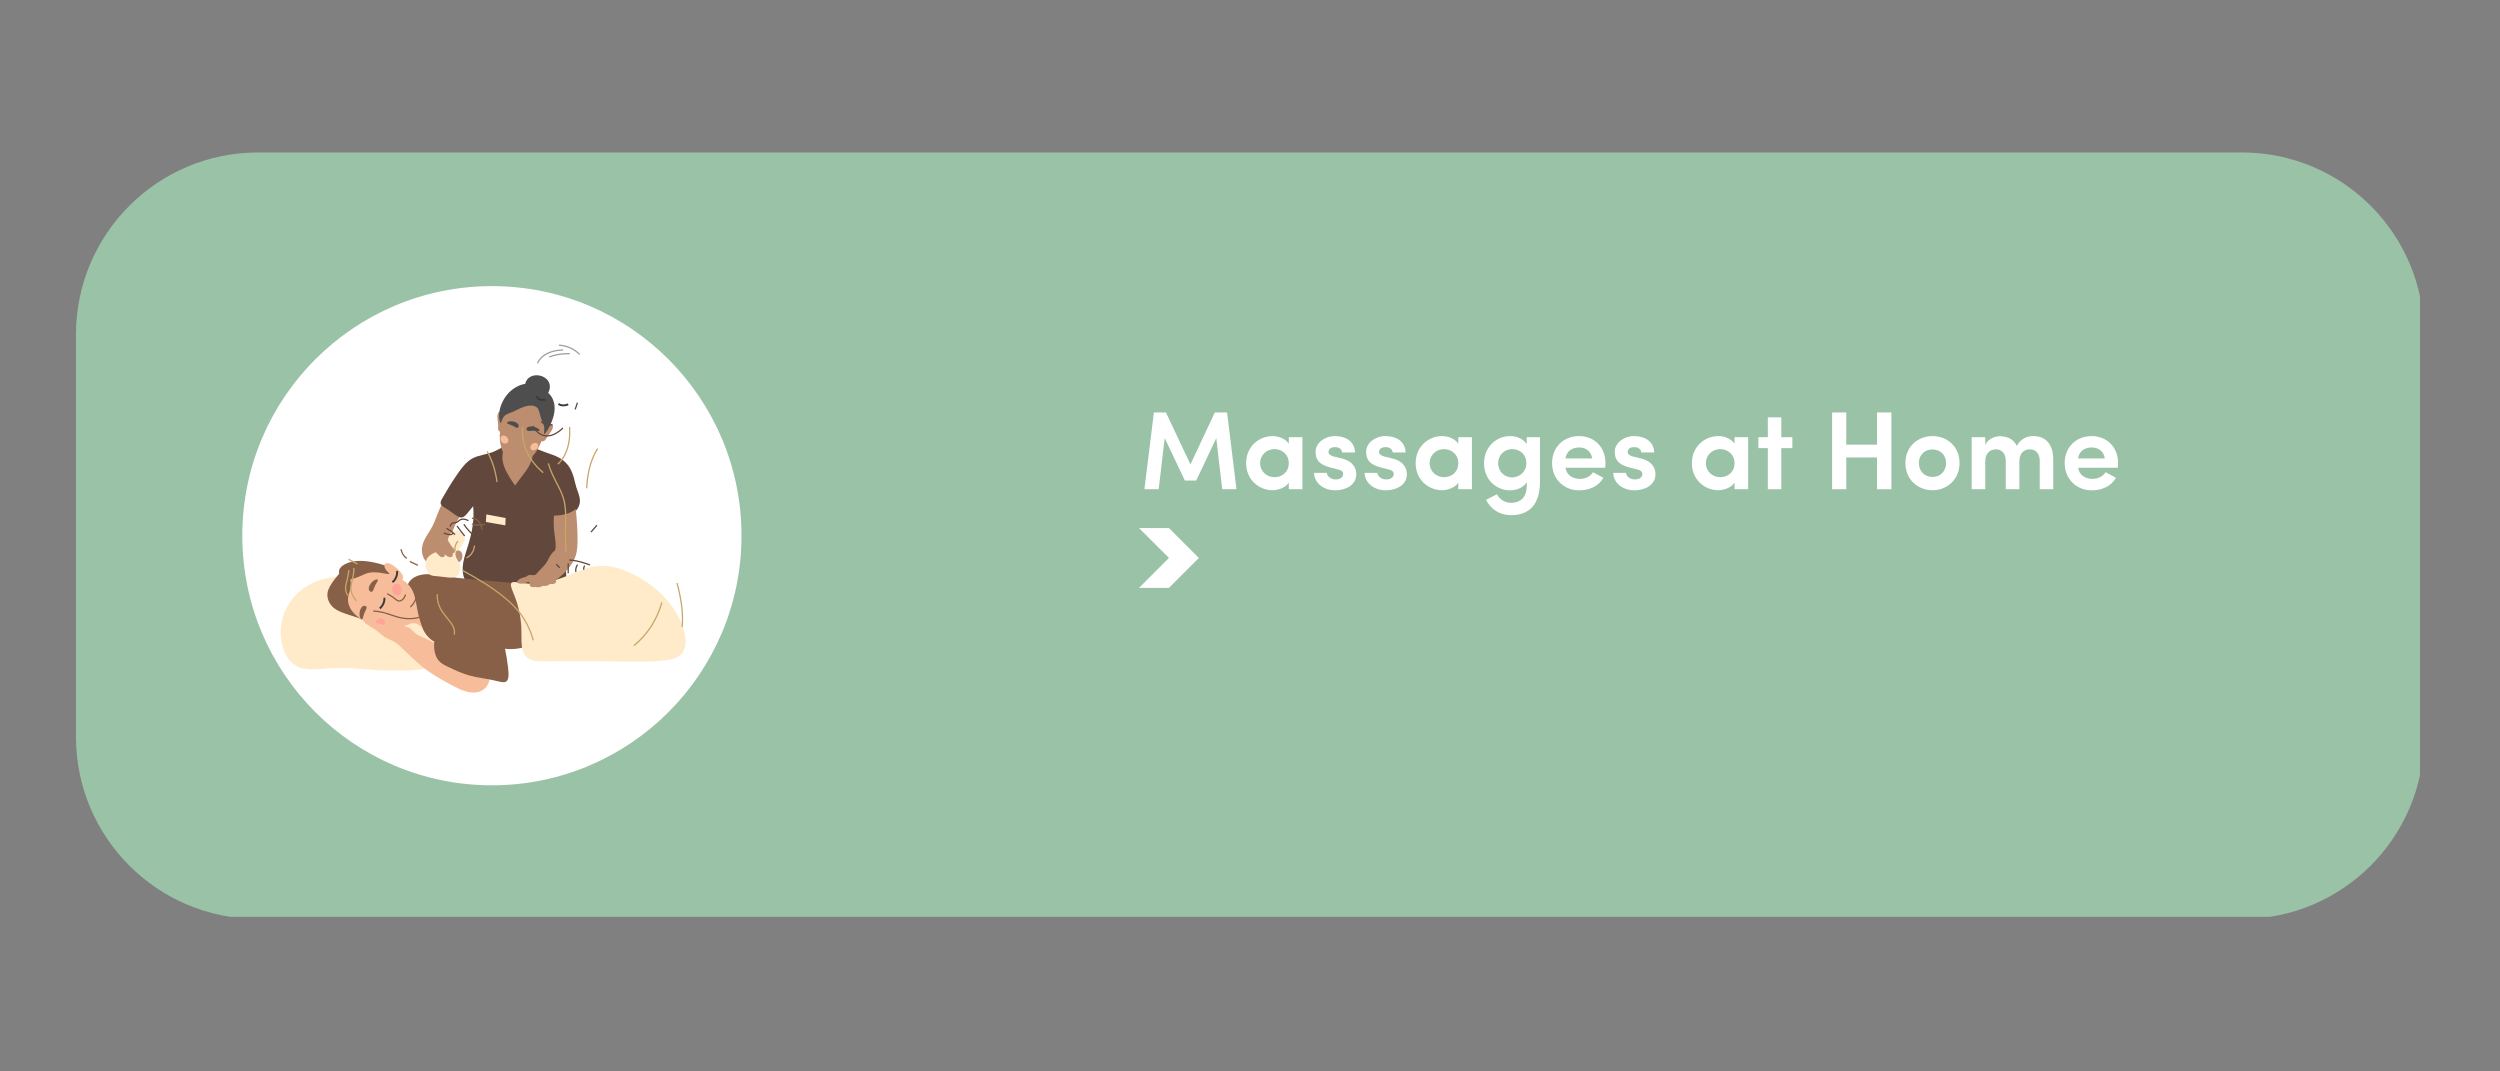
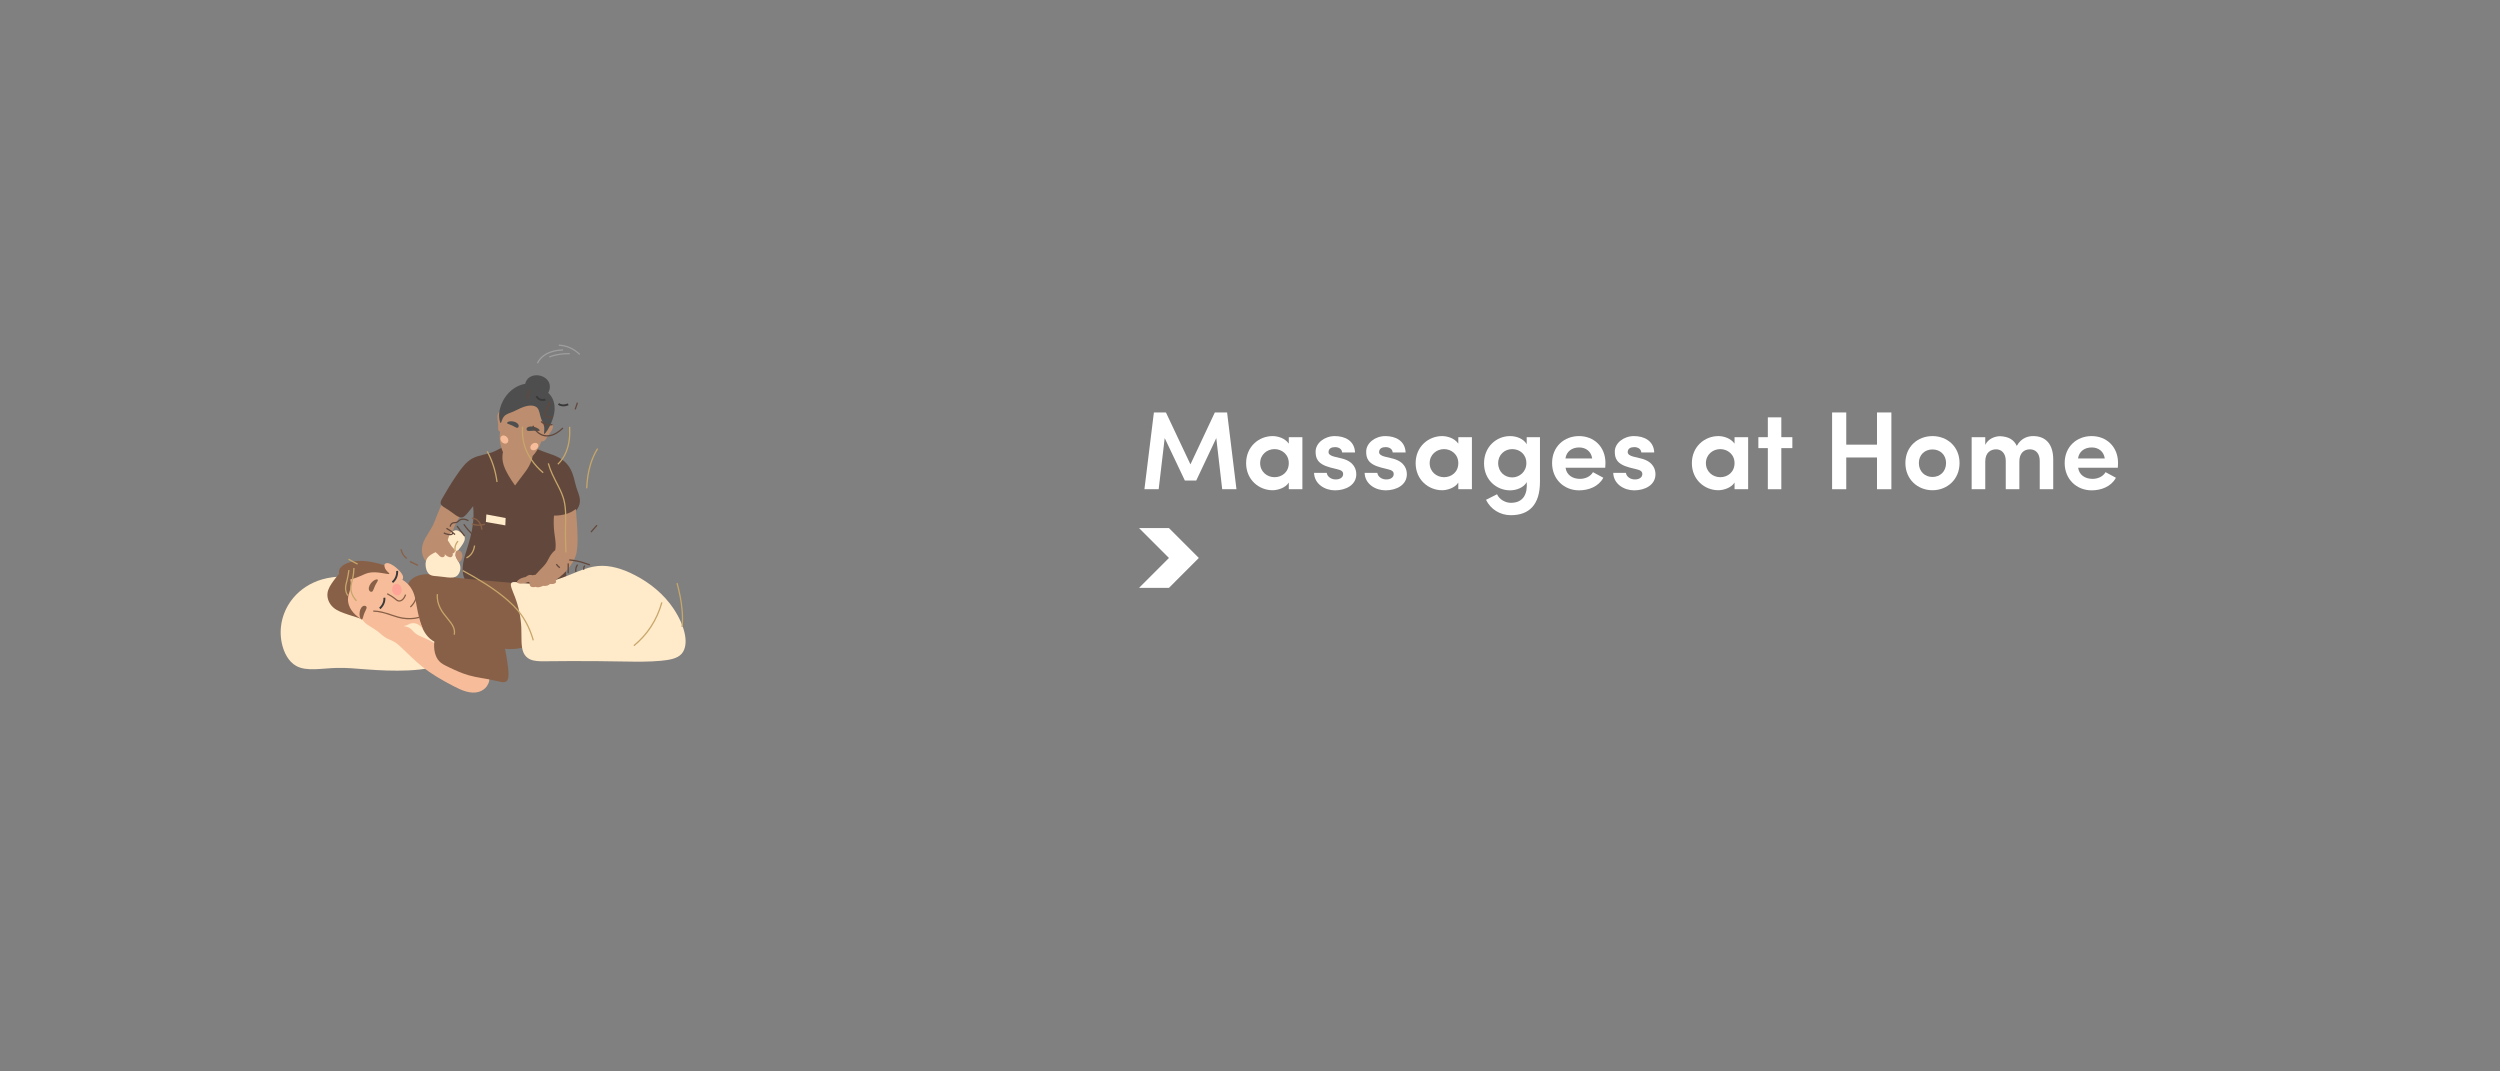
<svg xmlns="http://www.w3.org/2000/svg" width="700" zoomAndPan="magnify" viewBox="0 0 525 225" height="300" preserveAspectRatio="xMidYMid meet" version="1.0">
  <rect x="0" y="0" width="525" height="225" fill="#808080" stroke="none" />
  <defs>
    <g />
    <clipPath id="c47edc3ade">
      <path d="M 15.953 32.016 L 509 32.016 L 509 193 L 15.953 193 Z M 15.953 32.016 " clip-rule="nonzero" />
    </clipPath>
    <clipPath id="8d85cb57f5">
-       <path d="M 54.203 32.016 L 470.797 32.016 C 491.922 32.016 509.047 49.141 509.047 70.266 L 509.047 154.734 C 509.047 175.859 491.922 192.984 470.797 192.984 L 54.203 192.984 C 33.078 192.984 15.953 175.859 15.953 154.734 L 15.953 70.266 C 15.953 49.141 33.078 32.016 54.203 32.016 " clip-rule="nonzero" />
-     </clipPath>
+       </clipPath>
    <clipPath id="4c15f30570">
      <path d="M 50.883 60.086 L 155.715 60.086 L 155.715 164.918 L 50.883 164.918 Z M 50.883 60.086 " clip-rule="nonzero" />
    </clipPath>
    <clipPath id="b47fac1560">
-       <path d="M 155.715 112.5 C 155.715 141.449 132.246 164.914 103.301 164.914 C 74.352 164.914 50.883 141.449 50.883 112.5 C 50.883 83.551 74.352 60.086 103.301 60.086 C 132.246 60.086 155.715 83.551 155.715 112.5 Z M 155.715 112.5 " clip-rule="nonzero" />
-     </clipPath>
+       </clipPath>
    <clipPath id="72041957e9">
      <path d="M 58.48 121 L 95 121 L 95 141 L 58.48 141 Z M 58.48 121 " clip-rule="nonzero" />
    </clipPath>
    <clipPath id="66c38ee5ad">
      <path d="M 76.148 129.652 L 102.789 129.652 L 102.789 145.445 L 76.148 145.445 Z M 76.148 129.652 " clip-rule="nonzero" />
    </clipPath>
    <clipPath id="178e28d280">
      <path d="M 107.266 118.816 L 143.977 118.816 L 143.977 138.969 L 107.266 138.969 Z M 107.266 118.816 " clip-rule="nonzero" />
    </clipPath>
    <clipPath id="fe1b3fa092">
      <path d="M 110 78.695 L 116 78.695 L 116 84 L 110 84 Z M 110 78.695 " clip-rule="nonzero" />
    </clipPath>
    <clipPath id="86ca4d7814">
      <path d="M 239.203 110.898 L 251.754 110.898 L 251.754 123.449 L 239.203 123.449 Z M 239.203 110.898 " clip-rule="nonzero" />
    </clipPath>
    <clipPath id="61ba024d3b">
      <path d="M 239.203 110.898 L 245.48 110.898 L 251.754 117.172 L 245.48 123.449 L 239.203 123.449 L 245.48 117.172 L 239.203 110.898 " clip-rule="nonzero" />
    </clipPath>
  </defs>
  <g clip-path="url(#c47edc3ade)">
    <g clip-path="url(#8d85cb57f5)">
      <path fill="#9ac2a6" d="M 15.953 32.016 L 508.199 32.016 L 508.199 192.527 L 15.953 192.527 Z M 15.953 32.016 " fill-opacity="1" fill-rule="nonzero" />
    </g>
  </g>
  <g clip-path="url(#4c15f30570)">
    <g clip-path="url(#b47fac1560)">
      <path fill="#ffffff" d="M 50.883 60.086 L 155.715 60.086 L 155.715 164.918 L 50.883 164.918 Z M 50.883 60.086 " fill-opacity="1" fill-rule="nonzero" />
    </g>
  </g>
  <g clip-path="url(#72041957e9)">
    <path fill="#ffeaca" d="M 72.512 121.043 C 70.82 121.055 69.141 121.227 67.547 121.699 C 65.199 122.398 63.109 123.738 61.582 125.57 C 59.367 128.227 58.48 131.703 59.168 135.016 C 59.598 137.082 60.605 138.969 62.238 139.863 C 64.391 141.047 67.516 140.344 70.723 140.262 C 72.762 140.207 74.812 140.406 76.867 140.566 C 79.816 140.789 82.758 140.922 85.691 140.789 C 89.043 140.637 92.262 140.195 93.52 138.379 C 95.859 135.004 92.188 128.691 84.938 124.418 C 81.234 122.234 76.953 121.059 72.512 121.043 " fill-opacity="1" fill-rule="nonzero" />
  </g>
  <path fill="#bc8d6e" d="M 92.836 105.754 C 92.445 106.582 92.078 107.422 91.746 108.273 C 91.488 108.938 91.254 109.613 90.941 110.25 C 90.625 110.898 90.234 111.512 89.848 112.129 C 89.527 112.641 89.211 113.152 88.984 113.699 C 88.684 114.418 88.535 115.184 88.617 115.938 C 88.695 116.66 88.988 117.344 89.43 117.875 C 90.867 119.617 93.062 119.684 94.004 118.309 C 94.578 117.469 94.383 116.086 94.465 114.652 C 94.52 113.703 94.676 112.762 94.961 111.848 C 95.34 110.648 95.902 109.48 96.617 108.406 C 96.016 107.906 95.398 107.43 94.758 106.984 C 94.137 106.547 93.492 106.137 92.836 105.754 " fill-opacity="1" fill-rule="nonzero" />
  <path fill="#62483c" d="M 105.938 93.793 C 105.137 94.062 104.48 94.504 103.758 94.816 C 102.258 95.461 100.559 95.535 99.199 96.273 C 97.941 96.953 97.004 98.191 96.117 99.465 C 95.445 100.422 94.809 101.406 94.199 102.406 C 93.785 103.09 93.387 103.781 92.988 104.465 C 92.719 104.926 92.457 105.371 92.535 105.746 C 92.645 106.254 93.387 106.59 94.082 107.035 C 95.262 107.789 96.223 108.793 97.012 108.664 C 97.477 108.59 97.855 108.137 98.242 107.672 C 98.617 107.223 98.992 106.77 99.355 106.309 C 99.504 107.625 99.441 108.953 99.277 110.258 C 99.07 111.934 98.598 113.59 98.086 115.223 C 97.68 116.516 97.242 117.789 97.168 119.082 C 97.109 120.164 97.273 121.234 97.91 122.223 C 99.52 124.73 103.879 126.516 108.531 126.613 C 113.348 126.715 117.695 125.164 118.695 122.434 C 119.18 121.109 118.75 119.57 118.598 117.977 C 118.438 116.301 118.562 114.586 118.07 113.109 C 117.676 111.922 116.906 110.906 116.691 109.953 C 116.602 109.551 116.605 109.172 116.797 108.93 C 117.117 108.531 117.949 108.531 118.762 108.359 C 119.773 108.141 120.699 107.641 121.246 106.875 C 121.625 106.348 121.809 105.711 121.785 105.055 C 121.758 104.176 121.328 103.293 121.039 102.363 C 120.832 101.699 120.695 101.008 120.508 100.332 C 120.281 99.52 119.984 98.73 119.531 98.043 C 119.008 97.258 118.293 96.609 117.461 96.141 C 116.496 95.598 115.395 95.301 114.324 94.898 C 113.848 94.719 113.379 94.52 112.902 94.344 C 110.457 93.441 107.832 93.148 105.938 93.793 " fill-opacity="1" fill-rule="nonzero" />
  <g clip-path="url(#66c38ee5ad)">
    <path fill="#f7bd9a" d="M 91.773 135.34 C 90.973 134.91 90.188 134.441 89.359 134.074 C 88.602 133.734 87.805 133.477 87.215 132.992 C 86.781 132.633 86.461 132.152 86.012 131.871 C 85.594 131.609 85.062 131.527 84.539 131.422 C 82.508 131.008 80.57 130.25 78.586 129.871 C 77.379 129.637 76.34 129.543 76.188 129.914 C 76.113 130.094 76.262 130.363 76.477 130.605 C 76.805 130.984 77.285 131.277 77.762 131.57 C 78.449 131.992 79.145 132.438 79.754 132.941 C 80.102 133.23 80.418 133.543 80.785 133.789 C 81.48 134.25 82.336 134.473 83.047 134.934 C 83.453 135.195 83.812 135.531 84.172 135.871 C 85.652 137.273 87.09 138.719 88.625 139.961 C 89.594 140.742 90.602 141.43 91.645 142.074 C 92.781 142.777 93.957 143.41 95.145 144.035 C 96.07 144.52 97.004 144.988 97.992 145.246 C 98.848 145.469 99.734 145.531 100.543 145.293 C 101.238 145.086 101.855 144.66 102.258 144.078 C 102.719 143.414 102.914 142.602 102.641 141.816 C 101.809 139.438 96.703 137.852 91.773 135.34 " fill-opacity="1" fill-rule="nonzero" />
  </g>
  <path fill="#886047" d="M 87.461 121.016 C 86.449 121.457 85.66 122.238 85.57 123.152 C 85.492 123.914 85.938 124.723 86.328 125.598 C 87.09 127.312 87.613 129.219 88.336 131.02 C 88.668 131.848 89.027 132.66 89.559 133.34 C 90.004 133.91 90.555 134.398 91.207 134.746 C 91.031 136.348 91.352 137.867 92.191 138.805 C 92.699 139.375 93.398 139.699 94.109 140.043 C 95.512 140.727 96.938 141.383 98.434 141.812 C 100.238 142.328 102.137 142.496 103.98 142.93 C 104.922 143.152 105.816 143.438 106.305 143.117 C 106.926 142.715 106.836 141.445 106.68 140.082 C 106.531 138.793 106.324 137.512 106.051 136.238 C 106.812 136.328 107.578 136.332 108.336 136.254 C 109.066 136.176 109.789 136.02 110.492 135.785 L 109.707 122.617 C 107.59 122.395 105.465 122.242 103.34 122.039 C 99.93 121.707 96.637 121.5 93.414 120.988 C 92.223 120.797 91.027 120.578 89.879 120.574 C 89.027 120.57 88.203 120.695 87.461 121.016 " fill-opacity="1" fill-rule="nonzero" />
  <path fill="#f7bd9a" d="M 80.258 119.438 C 78.191 118.824 76.121 118.543 74.527 119.363 C 72.93 120.188 71.949 121.93 71.914 123.836 C 71.867 126.105 73.188 128.23 75.223 129.652 C 76.949 130.859 79.086 131.391 81.312 131.59 C 82.762 131.723 84.332 131.664 85.355 131.316 C 85.59 131.234 85.801 131.148 85.992 131.016 C 86.461 130.82 86.957 130.812 87.414 130.965 C 88.023 131.168 88.523 131.641 88.883 132.258 C 88.375 131.078 88.027 129.836 87.754 128.59 C 87.398 126.973 87.285 125.301 86.602 123.969 C 86.125 123.047 85.422 122.266 84.492 121.762 C 84.633 121.562 84.676 121.332 84.637 121.09 C 84.57 120.664 84.219 120.23 83.832 119.828 C 83.34 119.309 82.805 118.852 82.195 118.535 C 81.766 118.309 81.336 118.156 81.027 118.301 C 80.621 118.492 80.5 119.074 80.816 119.625 C 80.637 119.547 80.445 119.492 80.258 119.438 " fill-opacity="1" fill-rule="nonzero" />
  <g clip-path="url(#178e28d280)">
    <path fill="#ffeaca" d="M 107.398 122.41 C 107.023 122.832 107.617 123.996 108.117 125.301 C 108.918 127.398 109.391 129.637 109.477 131.875 C 109.551 133.836 109.367 135.809 109.945 137.082 C 110.23 137.715 110.695 138.164 111.273 138.445 C 112.121 138.855 113.207 138.871 114.305 138.867 C 116.191 138.867 118.105 138.836 120.008 138.824 C 123.699 138.805 127.398 138.863 131.086 138.918 C 133.676 138.961 136.266 139.004 138.785 138.766 C 140.539 138.598 142.23 138.332 143.141 137.297 C 144.801 135.395 143.867 131.441 141.438 127.809 C 139.453 124.844 136.648 122.504 133.395 120.816 C 130.852 119.496 128.117 118.598 125.461 118.871 C 122.855 119.141 120.391 120.512 117.742 121.441 C 115.246 122.316 112.598 122.77 110.172 122.496 C 108.895 122.352 107.738 122.02 107.398 122.41 " fill-opacity="1" fill-rule="nonzero" />
  </g>
  <path fill="#bc8d6e" d="M 109.258 81.879 C 108.023 82.172 107.051 83.242 106.312 84.527 C 105.934 85.18 105.621 85.875 105.441 86.625 C 105.238 86.43 104.973 86.41 104.77 86.559 C 104.445 86.797 104.414 87.406 104.48 88.059 C 104.523 88.492 104.617 88.918 104.621 89.344 C 104.625 89.715 104.559 90.086 104.668 90.348 C 104.734 90.5 104.855 90.613 105.02 90.664 C 104.949 91.133 104.926 91.605 104.949 92.078 C 104.977 92.738 105.094 93.387 105.281 94.023 C 105.371 94.336 105.484 94.645 105.621 94.941 C 105.465 95.645 105.473 96.359 105.609 97.059 C 105.801 98.031 106.273 98.949 106.789 99.848 C 107.207 100.574 107.668 101.273 108.16 101.949 C 108.629 101.332 109.082 100.703 109.555 100.086 C 110.117 99.363 110.68 98.637 111.105 97.844 C 111.457 97.188 111.727 96.484 111.863 95.746 C 112.152 95.453 112.402 95.133 112.633 94.785 C 113.055 94.148 113.406 93.422 113.711 92.68 C 113.965 92.719 114.207 92.645 114.391 92.5 C 114.582 92.348 114.699 92.109 114.84 91.887 C 115.109 91.457 115.445 91.07 115.711 90.641 C 116.027 90.137 116.25 89.629 116.066 89.309 C 115.887 89.004 115.414 88.922 114.961 89.188 C 115.359 88.023 115.23 86.84 114.809 85.75 C 113.742 82.984 111.41 81.371 109.258 81.879 " fill-opacity="1" fill-rule="nonzero" />
  <path fill="#4e4e4e" d="M 115.711 88.918 C 116.121 87.953 116.438 86.965 116.473 85.957 C 116.512 84.902 116.238 83.855 115.633 83.059 C 115.258 82.559 114.754 82.172 114.23 81.805 C 113.48 81.281 112.703 80.816 111.84 80.641 C 110.336 80.332 108.68 80.887 107.359 81.996 C 106.668 82.578 106.102 83.305 105.664 84.109 C 105.066 85.211 104.738 86.461 104.824 87.625 C 104.875 88.293 105.031 88.824 105.16 88.824 C 105.312 88.828 105.363 87.973 105.887 87.406 C 106.324 86.926 107.07 86.734 107.785 86.438 C 108.508 86.137 109.18 85.73 109.906 85.473 C 111.059 85.062 112.227 85.016 112.828 85.645 C 113.312 86.156 113.336 87.117 113.66 87.992 C 113.855 88.512 114.148 88.996 114.25 89.512 C 114.414 90.309 114.145 91.07 114.277 91.117 C 114.379 91.156 114.691 90.773 114.996 90.289 C 115.27 89.852 115.5 89.391 115.711 88.918 " fill-opacity="1" fill-rule="nonzero" />
  <g clip-path="url(#fe1b3fa092)">
    <path fill="#4e4e4e" d="M 110.254 81.359 C 110.188 80.727 110.367 80.055 110.816 79.566 C 111.395 78.941 112.312 78.695 113.219 78.852 C 114.184 79.016 115.004 79.59 115.328 80.418 C 115.672 81.309 115.387 82.32 114.75 82.977 C 113.031 84.742 110.484 83.863 110.254 81.359 " fill-opacity="1" fill-rule="nonzero" />
  </g>
  <path fill="#886047" d="M 80.719 118.695 C 79.875 118.43 79.027 118.191 78.156 118.035 C 77.113 117.852 76.07 117.727 75.031 117.805 C 73.465 117.922 71.992 118.469 71.43 119.309 C 71.188 119.668 71.113 120.066 71.227 120.477 C 70.836 120.926 70.465 121.391 70.113 121.871 C 69.465 122.75 68.871 123.641 68.77 124.602 C 68.656 125.684 69.117 126.77 69.953 127.535 C 70.797 128.305 71.98 128.684 73.18 129.09 C 74.055 129.387 74.934 129.676 75.82 129.953 C 75.398 129.73 75.016 129.449 74.668 129.125 C 74.035 128.539 73.523 127.844 73.266 127.059 C 73.09 126.512 73.031 125.93 73.113 125.367 C 73.203 124.754 73.465 124.172 73.586 123.559 C 73.707 122.949 73.719 122.305 73.566 121.688 C 74.273 121.512 74.965 121.281 75.629 120.996 C 76.199 120.754 76.742 120.465 77.336 120.316 C 78.176 120.105 79.109 120.172 80.027 120.312 C 80.965 120.457 81.734 120.633 81.773 120.488 C 81.797 120.379 81.363 120.102 81.059 119.684 C 80.855 119.398 80.727 119.059 80.719 118.695 " fill-opacity="1" fill-rule="nonzero" />
  <path fill="#bc8d6e" d="M 116.336 108.281 C 116.246 109.367 116.266 110.461 116.371 111.539 C 116.469 112.488 116.668 113.426 116.688 114.297 C 116.699 114.723 116.676 115.137 116.598 115.543 C 116.246 115.793 115.953 116.121 115.707 116.473 C 115.324 117.023 115.078 117.672 114.695 118.227 C 114.312 118.781 113.816 119.266 113.332 119.754 C 113.023 120.059 112.734 120.387 112.445 120.715 C 112.348 120.715 112.246 120.723 112.148 120.738 C 112.047 120.758 111.945 120.781 111.844 120.816 C 111.68 120.746 111.5 120.719 111.324 120.73 C 111.117 120.742 110.918 120.809 110.742 120.918 C 110.613 121 110.496 121.105 110.363 121.164 C 110.23 121.223 110.074 121.234 109.926 121.27 C 109.758 121.309 109.598 121.371 109.438 121.445 C 108.902 121.699 108.508 122.02 108.574 122.262 C 108.613 122.395 108.797 122.48 109.012 122.531 C 109.434 122.633 109.93 122.543 110.418 122.395 C 110.566 122.348 110.711 122.293 110.852 122.223 C 110.984 122.172 111.109 122.219 111.176 122.328 C 111.27 122.48 111.188 122.734 111.277 122.941 C 111.328 123.059 111.43 123.16 111.562 123.223 C 111.805 123.336 112.145 123.328 112.484 123.238 C 112.613 123.301 112.746 123.328 112.898 123.332 C 113.242 123.344 113.668 123.211 114.07 123.027 C 114.363 123.074 114.656 123.062 114.93 122.977 C 115.148 122.902 115.352 122.785 115.523 122.621 C 115.77 122.664 116.012 122.672 116.246 122.617 C 116.434 122.574 116.605 122.5 116.703 122.367 C 116.812 122.211 116.82 121.996 116.703 121.809 C 117.238 121.453 117.738 121.047 118.207 120.605 C 118.984 119.875 119.672 119.07 120.215 118.176 C 120.496 117.711 120.738 117.234 120.906 116.691 C 121.27 115.543 121.305 114.09 121.281 112.672 C 121.254 110.738 121.098 108.812 120.926 106.879 C 120.418 107.297 119.844 107.602 119.23 107.824 C 118.328 108.148 117.34 108.281 116.336 108.281 " fill-opacity="1" fill-rule="nonzero" />
  <path fill="#ffeaca" d="M 95.867 111.363 C 95.312 111.328 94.703 111.727 94.387 112.363 C 94.203 112.734 94.129 113.16 93.977 113.566 C 93.73 114.234 93.27 114.82 92.691 115.246 C 92.297 115.539 91.844 115.762 91.395 115.984 C 90.754 116.309 90.125 116.641 89.758 117.164 C 89.371 117.715 89.293 118.453 89.426 119.172 C 89.547 119.82 89.832 120.414 90.324 120.707 C 90.758 120.965 91.328 120.965 91.906 121.016 C 93.367 121.137 94.793 121.508 95.637 121.129 C 96.02 120.957 96.273 120.648 96.449 120.289 C 96.699 119.773 96.754 119.176 96.598 118.637 C 96.355 117.816 95.648 117.172 95.66 116.598 C 95.668 116.293 95.871 116.016 96.078 115.746 C 96.492 115.199 96.938 114.68 97.266 114.105 C 97.504 113.695 97.676 113.266 97.602 112.871 C 97.516 112.43 97.117 112.066 96.676 111.742 C 96.422 111.555 96.16 111.383 95.867 111.363 " fill-opacity="1" fill-rule="nonzero" />
  <path fill="#bc8d6e" d="M 96.395 118.086 C 96.75 117.863 96.98 117.535 97.066 117.148 C 97.195 116.578 97.051 116.02 96.66 115.738 C 96.422 115.57 96.137 115.531 95.934 115.66 C 95.738 115.781 95.645 116.043 95.637 116.336 C 95.625 116.84 95.898 117.367 96.238 117.875 C 96.289 117.945 96.34 118.02 96.395 118.086 " fill-opacity="1" fill-rule="nonzero" />
  <path fill="#bc8d6e" d="M 93.941 113.375 C 94.273 113.723 94.484 114.273 94.852 114.742 C 95.137 115.098 95.508 115.371 95.531 115.68 C 95.547 115.938 95.363 116.172 95.055 116.211 C 95.164 116.562 95.027 116.883 94.746 116.988 C 94.527 117.07 94.262 116.988 94.004 116.852 C 93.758 116.727 93.539 116.551 93.355 116.336 C 93.453 116.492 93.434 116.672 93.344 116.805 C 93.211 116.992 92.945 117.066 92.699 116.996 C 92.406 116.91 92.18 116.621 91.914 116.355 C 91.461 115.902 90.871 115.602 90.73 115.156 C 90.254 113.68 92.273 111.652 93.941 113.375 " fill-opacity="1" fill-rule="nonzero" />
  <path fill="#4e4e4e" d="M 108.93 89.406 C 108.91 89.031 108.477 88.672 107.906 88.539 C 107.066 88.344 106.434 88.609 106.488 88.852 C 106.527 89.02 107.055 89.113 107.547 89.348 C 107.766 89.449 107.973 89.578 108.188 89.691 C 108.359 89.785 108.531 89.867 108.672 89.832 C 108.836 89.789 108.941 89.613 108.93 89.406 " fill-opacity="1" fill-rule="nonzero" />
  <path fill="#886047" d="M 77.578 124.062 C 77.32 123.715 77.445 123.074 77.852 122.539 C 78.457 121.746 79.219 121.516 79.344 121.77 C 79.434 121.949 79.035 122.418 78.766 122.992 C 78.648 123.246 78.559 123.512 78.449 123.77 C 78.363 123.98 78.273 124.18 78.121 124.254 C 77.945 124.332 77.719 124.258 77.578 124.062 " fill-opacity="1" fill-rule="nonzero" />
  <path fill="#4e4e4e" d="M 110.602 89.941 C 110.738 89.617 111.316 89.488 111.949 89.602 C 112.883 89.77 113.43 90.254 113.305 90.441 C 113.215 90.582 112.648 90.445 112.047 90.449 C 111.789 90.449 111.531 90.473 111.27 90.492 C 111.059 90.504 110.855 90.512 110.723 90.418 C 110.582 90.312 110.523 90.117 110.602 89.941 " fill-opacity="1" fill-rule="nonzero" />
  <path fill="#886047" d="M 76.461 127.211 C 76.031 127.262 75.652 127.793 75.543 128.457 C 75.383 129.441 75.738 130.156 76.008 130.074 C 76.199 130.016 76.266 129.402 76.5 128.812 C 76.602 128.555 76.73 128.305 76.848 128.051 C 76.941 127.84 77.023 127.637 76.973 127.477 C 76.91 127.293 76.699 127.184 76.461 127.211 " fill-opacity="1" fill-rule="nonzero" />
  <path fill="#ffa598" d="M 82.359 123.98 C 82.254 123.309 82.617 122.695 83.16 122.613 C 83.707 122.527 84.23 123.004 84.336 123.676 C 84.438 124.348 84.082 124.957 83.535 125.043 C 82.988 125.125 82.461 124.652 82.359 123.98 " fill-opacity="1" fill-rule="nonzero" />
-   <path fill="#ffa598" d="M 79.055 130.277 C 78.941 130.402 78.852 130.551 78.84 130.73 C 79.145 130.84 79.453 130.941 79.766 131.031 C 80.066 131.117 80.367 131.191 80.672 131.254 C 80.965 130.84 80.898 130.359 80.562 130.066 C 80.141 129.707 79.504 129.785 79.055 130.277 " fill-opacity="1" fill-rule="nonzero" />
  <path stroke-linecap="butt" transform="matrix(0.003, 0, 0, -0.003, 58.94, 145.445)" fill="none" stroke-linejoin="miter" d="M 7456.674 6920.955 C 7638.493 6818.509 7821.779 6720.454 7981.604 6587.274 C 8073.979 6511.172 8160.49 6430.678 8260.197 6414.58 C 8449.348 6383.846 8651.695 6568.248 8742.604 6860.951 " stroke="#886047" stroke-width="90.76" stroke-opacity="1" stroke-miterlimit="4" />
  <path stroke-linecap="butt" transform="matrix(0.003, 0, 0, -0.003, 58.94, 145.445)" fill="none" stroke-linejoin="miter" d="M 9078.383 5987.234 C 9229.41 6132.122 9352.578 6298.962 9431.757 6484.828 C 9493.341 6629.716 9527.066 6786.312 9525.6 6947.298 " stroke="#886047" stroke-width="90.76" stroke-opacity="1" stroke-miterlimit="4" />
  <path stroke-linecap="butt" transform="matrix(0.003, 0, 0, -0.003, 58.94, 145.445)" fill="none" stroke-linejoin="miter" d="M 8431.753 10041.161 C 8447.882 9907.982 8491.87 9785.047 8559.319 9673.82 C 8628.234 9564.056 8719.144 9468.928 8830.581 9395.753 " stroke="#886047" stroke-width="90.76" stroke-opacity="1" stroke-miterlimit="4" />
  <path stroke-linecap="butt" transform="matrix(0.003, 0, 0, -0.003, 58.94, 145.445)" fill="none" stroke-linejoin="miter" d="M 9046.125 9174.762 C 9161.961 9122.076 9277.798 9069.39 9390.702 9013.776 C 9462.549 8978.652 9534.397 8943.528 9604.779 8906.94 " stroke="#886047" stroke-width="90.76" stroke-opacity="1" stroke-miterlimit="4" />
  <path stroke-linecap="butt" transform="matrix(0.003, 0, 0, -0.003, 58.94, 145.445)" fill="none" stroke-linejoin="miter" d="M 10226.483 5461.834 C 10318.859 5524.765 10395.105 5603.794 10458.156 5694.532 C 10547.599 5824.785 10609.183 5978.453 10647.306 6139.44 " stroke="#886047" stroke-width="90.76" stroke-opacity="1" stroke-miterlimit="4" />
  <path stroke-linecap="butt" transform="matrix(0.003, 0, 0, -0.003, 58.94, 145.445)" fill="none" stroke-linejoin="miter" d="M 7823.245 7725.886 C 7931.75 7813.697 8013.862 7923.46 8069.581 8046.395 C 8135.563 8191.283 8163.423 8352.269 8156.091 8519.109 " stroke="#393939" stroke-width="136.14" stroke-opacity="1" stroke-miterlimit="4" />
  <path stroke-linecap="butt" transform="matrix(0.003, 0, 0, -0.003, 58.94, 145.445)" fill="none" stroke-linejoin="miter" d="M 6937.61 5892.106 C 7053.447 5993.088 7142.89 6114.56 7198.609 6250.666 C 7248.462 6373.601 7270.456 6506.781 7260.192 6641.424 " stroke="#393939" stroke-width="136.14" stroke-opacity="1" stroke-miterlimit="4" />
  <path stroke-linecap="butt" transform="matrix(0.003, 0, 0, -0.003, 58.94, 145.445)" fill="none" stroke-linejoin="miter" d="M 6481.596 5706.24 C 6682.477 5704.777 6880.425 5674.043 7073.974 5630.138 C 7571.044 5520.374 8040.255 5293.53 8531.46 5213.037 C 8915.626 5150.106 9312.989 5160.35 9695.688 5265.723 " stroke="#886047" stroke-width="90.76" stroke-opacity="1" stroke-miterlimit="4" />
  <path stroke-linecap="butt" transform="matrix(0.003, 0, 0, -0.003, 58.94, 145.445)" fill="none" stroke-linejoin="miter" d="M 12744.091 8541.062 C 13788.084 7974.683 14811.55 7360.008 15673.724 6647.278 C 16097.48 6296.035 16484.579 5928.694 16799.829 5501.349 C 17201.591 4958.386 17494.847 4329.076 17682.532 3658.788 " stroke="#c7a66a" stroke-width="90.76" stroke-opacity="1" stroke-miterlimit="4" />
  <path stroke-linecap="butt" transform="matrix(0.003, 0, 0, -0.003, 58.94, 145.445)" fill="none" stroke-linejoin="miter" d="M 10972.821 6891.685 C 10928.832 6550.686 11021.208 6214.079 11164.904 5919.913 C 11424.436 5387.195 11942.034 4983.266 12106.258 4545.676 C 12166.375 4383.226 12188.369 4219.313 12148.78 4053.936 " stroke="#c7a66a" stroke-width="90.76" stroke-opacity="1" stroke-miterlimit="4" />
  <path stroke-linecap="butt" transform="matrix(0.003, 0, 0, -0.003, 58.94, 145.445)" fill="none" stroke-linejoin="miter" d="M 26684.043 6316.525 C 26515.42 5706.24 26258.821 5131.08 25917.177 4608.607 C 25591.662 4111.013 25191.367 3664.642 24723.622 3284.129 " stroke="#c7a66a" stroke-width="90.76" stroke-opacity="1" stroke-miterlimit="4" />
  <path stroke-linecap="butt" transform="matrix(0.003, 0, 0, -0.003, 58.94, 145.445)" fill="none" stroke-linejoin="miter" d="M 27745.632 7665.882 C 27917.187 7035.109 28049.152 6392.627 28101.938 5757.463 C 28135.663 5366.706 28140.062 4977.412 28101.938 4589.581 " stroke="#c7a66a" stroke-width="90.76" stroke-opacity="1" stroke-miterlimit="4" />
  <path stroke-linecap="butt" transform="matrix(0.003, 0, 0, -0.003, 58.94, 145.445)" fill="none" stroke-linejoin="miter" d="M 18846.76 20351.599 C 18798.373 20228.664 18760.25 20102.802 18700.132 19985.721 C 18593.093 19777.903 18480.19 19578.865 18527.111 19442.759 C 18579.897 19290.554 18802.772 19229.086 19044.709 19318.36 " stroke="#62483c" stroke-width="90.76" stroke-opacity="1" stroke-miterlimit="4" />
  <path stroke-linecap="butt" transform="matrix(0.003, 0, 0, -0.003, 58.94, 145.445)" fill="none" stroke-linejoin="miter" d="M 17651.74 18677.342 C 17780.773 18409.52 17972.856 18192.92 18210.394 18072.912 C 18384.881 17985.101 18579.897 17952.904 18779.311 17976.32 C 19120.955 18018.762 19461.133 18230.971 19760.255 18520.747 " stroke="#62483c" stroke-width="90.76" stroke-opacity="1" stroke-miterlimit="4" />
  <path stroke-linecap="butt" transform="matrix(0.003, 0, 0, -0.003, 58.94, 145.445)" fill="none" stroke-linejoin="miter" d="M 18227.989 18983.216 C 18314.5 18886.624 18423.005 18817.839 18543.24 18778.325 C 18694.267 18730.029 18859.957 18727.102 19025.647 18762.226 " stroke="#62483c" stroke-width="90.76" stroke-opacity="1" stroke-miterlimit="4" />
  <path stroke-linecap="butt" transform="matrix(0.003, 0, 0, -0.003, 58.94, 145.445)" fill="none" stroke-linejoin="miter" d="M 17914.204 20752.601 C 17955.26 20653.083 18027.108 20578.444 18119.484 20533.075 C 18239.719 20473.071 18384.881 20470.144 18530.043 20509.659 " stroke="#393939" stroke-width="136.14" stroke-opacity="1" stroke-miterlimit="4" />
  <path stroke-linecap="butt" transform="matrix(0.003, 0, 0, -0.003, 58.94, 145.445)" fill="none" stroke-linejoin="miter" d="M 19445.004 20205.248 C 19524.183 20149.635 19615.093 20118.901 19710.401 20107.193 C 19846.765 20092.558 19990.461 20121.828 20128.292 20178.905 " stroke="#393939" stroke-width="136.14" stroke-opacity="1" stroke-miterlimit="4" />
  <path stroke-linecap="butt" transform="matrix(0.003, 0, 0, -0.003, 58.94, 145.445)" fill="none" stroke-linejoin="miter" d="M 17339.422 21160.921 C 17332.09 21039.45 17323.292 20917.978 17314.495 20796.507 C 17308.63 20714.55 17302.764 20634.057 17296.899 20553.564 " stroke="#62483c" stroke-width="90.76" stroke-opacity="1" stroke-miterlimit="4" />
  <path stroke-linecap="butt" transform="matrix(0.003, 0, 0, -0.003, 58.94, 145.445)" fill="none" stroke-linejoin="miter" d="M 20774.922 20294.522 C 20747.063 20208.175 20719.204 20121.828 20688.412 20036.944 C 20663.485 19965.232 20638.558 19894.984 20612.165 19823.272 " stroke="#62483c" stroke-width="90.76" stroke-opacity="1" stroke-miterlimit="4" />
  <path stroke-linecap="butt" transform="matrix(0.003, 0, 0, -0.003, 58.94, 145.445)" fill="none" stroke-linejoin="miter" d="M 19471.397 24319.179 C 19744.126 24307.471 20006.59 24246.003 20249.993 24137.703 C 20503.66 24026.477 20733.867 23866.954 20933.281 23667.916 " stroke="#9e9e9e" stroke-width="90.76" stroke-opacity="1" stroke-miterlimit="4" />
  <path stroke-linecap="butt" transform="matrix(0.003, 0, 0, -0.003, 58.94, 145.445)" fill="none" stroke-linejoin="miter" d="M 14456.709 16886.004 C 14631.197 16569.886 14773.426 16237.669 14884.864 15896.67 C 15008.032 15522.012 15093.076 15135.645 15144.396 14741.96 " stroke="#c7a66a" stroke-width="90.76" stroke-opacity="1" stroke-miterlimit="4" />
  <path stroke-linecap="butt" transform="matrix(0.003, 0, 0, -0.003, 58.94, 145.445)" fill="none" stroke-linejoin="miter" d="M 22185.487 17077.724 C 21974.342 16742.58 21817.45 16382.556 21698.681 16007.897 C 21528.592 15463.471 21446.48 14886.848 21423.02 14301.443 " stroke="#c7a66a" stroke-width="90.76" stroke-opacity="1" stroke-miterlimit="4" />
  <path stroke-linecap="butt" transform="matrix(0.003, 0, 0, -0.003, 58.94, 145.445)" fill="none" stroke-linejoin="miter" d="M 18735.323 16045.949 C 18805.704 15783.98 18905.412 15532.256 19016.849 15286.386 C 19295.443 14667.321 19673.744 14095.088 19830.636 13465.778 C 19977.265 12873.056 19956.737 12237.892 19940.607 11599.801 C 19923.012 11002.688 19950.871 10407.039 19968.467 9811.39 " stroke="#c7a66a" stroke-width="90.76" stroke-opacity="1" stroke-miterlimit="4" />
  <path stroke-linecap="butt" transform="matrix(0.003, 0, 0, -0.003, 58.94, 145.445)" fill="none" stroke-linejoin="miter" d="M 16930.329 18614.411 C 16901.003 18143.161 16944.991 17674.837 17084.288 17237.247 C 17194.259 16893.322 17362.882 16571.349 17571.094 16272.793 C 17798.368 15946.43 18069.63 15652.264 18377.55 15391.759 " stroke="#c7a66a" stroke-width="90.76" stroke-opacity="1" stroke-miterlimit="4" />
  <path stroke-linecap="butt" transform="matrix(0.003, 0, 0, -0.003, 58.94, 145.445)" fill="none" stroke-linejoin="miter" d="M 19402.482 15985.945 C 19664.946 16231.815 19857.029 16533.298 19990.461 16865.515 C 20201.606 17387.989 20263.19 17989.492 20227.999 18599.776 " stroke="#c7a66a" stroke-width="90.76" stroke-opacity="1" stroke-miterlimit="4" />
  <path stroke-linecap="butt" transform="matrix(0.003, 0, 0, -0.003, 58.94, 145.445)" fill="none" stroke-linejoin="miter" d="M 13384.856 12208.622 C 13540.282 12207.158 13681.046 12147.154 13792.483 12046.172 C 13961.106 11896.894 14056.414 11664.195 14088.672 11403.69 " stroke="#886047" stroke-width="90.76" stroke-opacity="1" stroke-miterlimit="4" />
  <path stroke-linecap="butt" transform="matrix(0.003, 0, 0, -0.003, 58.94, 145.445)" fill="none" stroke-linejoin="miter" d="M 13387.789 11806.156 C 13531.485 11750.543 13681.046 11721.272 13832.073 11718.345 C 13987.499 11715.418 14141.458 11738.834 14289.553 11791.521 " stroke="#886047" stroke-width="90.76" stroke-opacity="1" stroke-miterlimit="4" />
  <path stroke-linecap="butt" transform="matrix(0.003, 0, 0, -0.003, 58.94, 145.445)" fill="none" stroke-linejoin="miter" d="M 13574.007 10292.885 C 13544.681 10076.285 13474.3 9874.321 13351.132 9711.871 C 13260.222 9591.863 13142.92 9493.808 13002.157 9432.34 " stroke="#c7a66a" stroke-width="90.76" stroke-opacity="1" stroke-miterlimit="4" />
  <path stroke-linecap="butt" transform="matrix(0.003, 0, 0, -0.003, 58.94, 145.445)" fill="none" stroke-linejoin="miter" d="M 12414.177 10606.077 C 12314.47 10488.996 12242.622 10355.816 12211.83 10213.856 C 12189.836 10108.483 12191.302 9998.719 12222.094 9891.883 " stroke="#c7a66a" stroke-width="90.76" stroke-opacity="1" stroke-miterlimit="4" />
  <path stroke-linecap="butt" transform="matrix(0.003, 0, 0, -0.003, 58.94, 145.445)" fill="none" stroke-linejoin="miter" d="M 20204.538 9285.989 C 20390.756 9272.818 20575.508 9243.547 20758.793 9204.033 C 21057.915 9141.102 21355.571 9045.973 21647.361 8937.674 " stroke="#62483c" stroke-width="90.76" stroke-opacity="1" stroke-miterlimit="4" />
  <path stroke-linecap="butt" transform="matrix(0.003, 0, 0, -0.003, 58.94, 145.445)" fill="none" stroke-linejoin="miter" d="M 20128.292 9043.046 C 20128.292 8950.845 20128.292 8858.644 20128.292 8766.443 C 20126.825 8628.873 20126.825 8491.303 20125.359 8353.732 " stroke="#62483c" stroke-width="90.76" stroke-opacity="1" stroke-miterlimit="4" />
  <path stroke-linecap="butt" transform="matrix(0.003, 0, 0, -0.003, 58.94, 145.445)" fill="none" stroke-linejoin="miter" d="M 20785.186 8958.163 C 20730.934 8884.987 20692.811 8803.03 20672.283 8716.683 C 20650.288 8630.336 20647.356 8539.598 20662.019 8448.861 " stroke="#62483c" stroke-width="90.76" stroke-opacity="1" stroke-miterlimit="4" />
  <path stroke-linecap="butt" transform="matrix(0.003, 0, 0, -0.003, 58.94, 145.445)" fill="none" stroke-linejoin="miter" d="M 21283.723 8886.451 C 21249.998 8838.155 21226.538 8785.468 21216.274 8729.855 C 21208.942 8687.413 21210.409 8642.044 21222.139 8599.602 " stroke="#62483c" stroke-width="90.76" stroke-opacity="1" stroke-miterlimit="4" />
  <path stroke-linecap="butt" transform="matrix(0.003, 0, 0, -0.003, 58.94, 145.445)" fill="none" stroke-linejoin="miter" d="M 19299.842 8991.823 C 19340.898 8933.283 19384.886 8876.206 19436.206 8827.91 C 19468.464 8797.176 19502.189 8767.906 19540.312 8744.49 " stroke="#62483c" stroke-width="90.76" stroke-opacity="1" stroke-miterlimit="4" />
  <path stroke-linecap="butt" transform="matrix(0.003, 0, 0, -0.003, 58.94, 145.445)" fill="none" stroke-linejoin="miter" d="M 21722.141 11236.85 C 21773.461 11296.854 21824.781 11355.394 21876.101 11413.935 C 21964.078 11514.917 22052.055 11615.899 22141.498 11715.418 " stroke="#62483c" stroke-width="90.76" stroke-opacity="1" stroke-miterlimit="4" />
  <path stroke-linecap="butt" transform="matrix(0.003, 0, 0, -0.003, 58.94, 145.445)" fill="none" stroke-linejoin="miter" d="M 12821.804 11784.203 C 12918.578 11634.925 13027.083 11494.428 13145.852 11362.712 C 13267.554 11225.142 13399.519 11096.353 13541.749 10976.345 " stroke="#62483c" stroke-width="90.76" stroke-opacity="1" stroke-miterlimit="4" />
  <path stroke-linecap="butt" transform="matrix(0.003, 0, 0, -0.003, 58.94, 145.445)" fill="none" stroke-linejoin="miter" d="M 12348.194 11658.341 C 12425.907 11547.114 12505.087 11438.815 12587.198 11330.515 C 12682.507 11206.116 12780.748 11083.181 12881.921 10963.173 " stroke="#62483c" stroke-width="90.76" stroke-opacity="1" stroke-miterlimit="4" />
  <path stroke-linecap="butt" transform="matrix(0.003, 0, 0, -0.003, 58.94, 145.445)" fill="none" stroke-linejoin="miter" d="M 11607.721 11500.282 C 11667.839 11463.694 11722.091 11422.716 11783.675 11389.055 C 11908.309 11320.27 12024.146 11252.949 12037.342 11181.237 C 12044.674 11146.112 12025.612 11112.452 11993.354 11087.572 C 11922.972 11039.276 11792.473 11053.911 11660.508 11087.572 C 11575.463 11108.061 11494.818 11138.795 11418.571 11178.31 " stroke="#62483c" stroke-width="90.76" stroke-opacity="1" stroke-miterlimit="4" />
  <path stroke-linecap="butt" transform="matrix(0.003, 0, 0, -0.003, 58.94, 145.445)" fill="none" stroke-linejoin="miter" d="M 12024.146 11213.434 C 12084.263 11162.211 12144.381 11112.452 12204.499 11061.229 " stroke="#62483c" stroke-width="90.76" stroke-opacity="1" stroke-miterlimit="4" />
  <path stroke-linecap="butt" transform="matrix(0.003, 0, 0, -0.003, 58.94, 145.445)" fill="none" stroke-linejoin="miter" d="M 11868.72 11615.899 C 11878.984 11738.834 11952.298 11835.426 12052.005 11872.014 C 12135.583 11904.211 12236.757 11886.649 12320.335 11918.846 C 12411.244 11953.971 12477.227 12047.635 12571.069 12095.931 C 12723.563 12177.888 12940.573 12148.618 13142.92 12034.464 " stroke="#62483c" stroke-width="90.76" stroke-opacity="1" stroke-miterlimit="4" />
  <path fill="#ffeaca" d="M 102.137 108.031 L 106.184 108.789 L 106.121 110.328 L 102.035 109.621 L 102.137 108.031 " fill-opacity="1" fill-rule="nonzero" />
  <path fill="#f7bd9a" d="M 105.297 91.605 C 105.609 91.332 106.133 91.422 106.477 91.809 C 106.816 92.195 106.84 92.73 106.531 93.004 C 106.219 93.277 105.695 93.188 105.352 92.801 C 105.012 92.414 104.988 91.883 105.297 91.605 " fill-opacity="1" fill-rule="nonzero" />
  <path fill="#f7bd9a" d="M 112.957 93.277 C 112.727 92.93 112.184 92.906 111.762 93.234 C 111.395 93.52 111.262 93.98 111.461 94.289 C 111.688 94.637 112.23 94.66 112.652 94.328 C 113.02 94.043 113.152 93.586 112.957 93.277 " fill-opacity="1" fill-rule="nonzero" />
  <path stroke-linecap="butt" transform="matrix(0.003, 0, 0, -0.003, 58.94, 145.445)" fill="none" stroke-linejoin="miter" d="M 4751.382 9335.749 C 4868.685 9269.891 4984.521 9205.496 5103.29 9142.565 C 5197.132 9092.806 5290.974 9044.51 5384.817 8996.214 " stroke="#c7a66a" stroke-width="90.76" stroke-opacity="1" stroke-miterlimit="4" />
  <path stroke-linecap="butt" transform="matrix(0.003, 0, 0, -0.003, 58.94, 145.445)" fill="none" stroke-linejoin="miter" d="M 5129.683 8721.074 C 5125.284 8475.204 5091.56 8232.261 5041.706 7993.709 C 4990.386 7755.156 4908.275 7523.921 4914.14 7291.223 C 4922.937 6982.422 5068.099 6673.621 5310.036 6423.361 " stroke="#c7a66a" stroke-width="90.76" stroke-opacity="1" stroke-miterlimit="4" />
  <path stroke-linecap="butt" transform="matrix(0.003, 0, 0, -0.003, 58.94, 145.445)" fill="none" stroke-linejoin="miter" d="M 4777.775 8579.113 C 4739.652 8346.415 4711.793 8110.79 4651.675 7881.018 C 4598.889 7681.981 4540.238 7482.943 4544.636 7286.833 C 4547.569 7112.675 4598.889 6935.59 4710.326 6789.239 " stroke="#c7a66a" stroke-width="90.76" stroke-opacity="1" stroke-miterlimit="4" />
  <path stroke-linecap="butt" transform="matrix(0.003, 0, 0, -0.003, 58.94, 145.445)" fill="none" stroke-linejoin="miter" d="M 17977.255 23054.705 C 18081.361 23288.867 18251.45 23476.196 18462.594 23619.62 C 18813.036 23858.173 19279.314 23969.4 19767.586 23986.962 " stroke="#9e9e9e" stroke-width="90.76" stroke-opacity="1" stroke-miterlimit="4" />
  <path stroke-linecap="butt" transform="matrix(0.003, 0, 0, -0.003, 58.94, 145.445)" fill="none" stroke-linejoin="miter" d="M 18801.306 23495.222 C 18991.922 23569.861 19188.404 23622.547 19389.285 23659.135 C 19666.413 23710.358 19950.871 23729.384 20236.797 23727.92 " stroke="#9e9e9e" stroke-width="90.76" stroke-opacity="1" stroke-miterlimit="4" />
  <g fill="#ffffff" fill-opacity="1">
    <g transform="translate(239.251, 102.738)">
      <g>
        <path d="M 10.742 -5.219 L 5.594 -16.121 L 3.066 -16.121 L 1.078 0 L 4.07 0 L 5.336 -10.742 L 9.57 -1.824 L 11.957 -1.824 L 16.168 -10.742 L 17.41 0 L 20.406 0 L 18.438 -16.121 L 15.863 -16.121 Z M 10.742 -5.219 " />
      </g>
    </g>
  </g>
  <g fill="#ffffff" fill-opacity="1">
    <g transform="translate(260.747, 102.738)">
      <g>
        <path d="M 9.898 0 L 12.754 0 L 12.754 -10.93 L 9.898 -10.93 L 9.898 -9.57 C 9.078 -10.766 7.512 -11.16 6.504 -11.16 C 3.629 -11.16 0.938 -8.961 0.938 -5.477 C 0.938 -1.988 3.629 0.211 6.504 0.211 C 7.559 0.211 9.219 -0.281 9.898 -1.402 Z M 3.883 -5.477 C 3.883 -7.254 5.312 -8.426 6.902 -8.426 C 8.402 -8.426 9.898 -7.348 9.898 -5.477 C 9.898 -3.605 8.473 -2.527 6.902 -2.527 C 5.312 -2.527 3.883 -3.695 3.883 -5.477 Z M 3.883 -5.477 " />
      </g>
    </g>
  </g>
  <g fill="#ffffff" fill-opacity="1">
    <g transform="translate(275.108, 102.738)">
      <g>
        <path d="M 5.758 -4.188 C 6.574 -4 6.973 -3.719 6.949 -3.16 C 6.949 -2.527 6.34 -2.082 5.523 -2.059 C 4.469 -1.988 3.582 -2.668 3.512 -3.441 L 0.844 -3.441 C 0.914 -1.102 3.09 0.234 5.242 0.234 C 7.512 0.234 9.711 -0.891 9.711 -3.137 C 9.711 -4.023 9.383 -5.711 6.855 -6.41 L 5.031 -6.855 C 4.398 -7.02 3.883 -7.324 3.883 -7.77 C 3.883 -8.586 4.539 -8.844 5.266 -8.844 C 5.922 -8.844 6.668 -8.539 6.738 -7.723 L 9.453 -7.723 C 9.336 -10.227 7.277 -11.16 5.195 -11.16 C 3.043 -11.16 1.172 -9.688 1.172 -7.91 C 1.172 -6.645 1.426 -5.312 4.258 -4.562 Z M 5.758 -4.188 " />
      </g>
    </g>
  </g>
  <g fill="#ffffff" fill-opacity="1">
    <g transform="translate(285.728, 102.738)">
      <g>
        <path d="M 5.758 -4.188 C 6.574 -4 6.973 -3.719 6.949 -3.16 C 6.949 -2.527 6.34 -2.082 5.523 -2.059 C 4.469 -1.988 3.582 -2.668 3.512 -3.441 L 0.844 -3.441 C 0.914 -1.102 3.09 0.234 5.242 0.234 C 7.512 0.234 9.711 -0.891 9.711 -3.137 C 9.711 -4.023 9.383 -5.711 6.855 -6.41 L 5.031 -6.855 C 4.398 -7.02 3.883 -7.324 3.883 -7.77 C 3.883 -8.586 4.539 -8.844 5.266 -8.844 C 5.922 -8.844 6.668 -8.539 6.738 -7.723 L 9.453 -7.723 C 9.336 -10.227 7.277 -11.16 5.195 -11.16 C 3.043 -11.16 1.172 -9.688 1.172 -7.91 C 1.172 -6.645 1.426 -5.312 4.258 -4.562 Z M 5.758 -4.188 " />
      </g>
    </g>
  </g>
  <g fill="#ffffff" fill-opacity="1">
    <g transform="translate(296.347, 102.738)">
      <g>
        <path d="M 9.898 0 L 12.754 0 L 12.754 -10.93 L 9.898 -10.93 L 9.898 -9.57 C 9.078 -10.766 7.512 -11.16 6.504 -11.16 C 3.629 -11.16 0.938 -8.961 0.938 -5.477 C 0.938 -1.988 3.629 0.211 6.504 0.211 C 7.559 0.211 9.219 -0.281 9.898 -1.402 Z M 3.883 -5.477 C 3.883 -7.254 5.312 -8.426 6.902 -8.426 C 8.402 -8.426 9.898 -7.348 9.898 -5.477 C 9.898 -3.605 8.473 -2.527 6.902 -2.527 C 5.312 -2.527 3.883 -3.695 3.883 -5.477 Z M 3.883 -5.477 " />
      </g>
    </g>
  </g>
  <g fill="#ffffff" fill-opacity="1">
    <g transform="translate(310.709, 102.738)">
      <g>
        <path d="M 9.828 -5.477 C 9.828 -3.629 8.332 -2.48 6.855 -2.48 C 5.266 -2.48 3.906 -3.652 3.906 -5.477 C 3.906 -7.254 5.266 -8.426 6.855 -8.426 C 8.426 -8.426 9.828 -7.348 9.828 -5.477 Z M 3.672 1.055 C 3.043 1.355 1.988 1.918 1.355 2.223 C 2.316 4.211 4.305 5.453 6.574 5.453 C 10.367 5.453 12.684 3.301 12.684 -1.566 L 12.684 -10.93 L 9.898 -10.93 L 9.898 -9.453 C 9.266 -10.555 7.84 -11.16 6.41 -11.16 C 3.559 -11.16 0.938 -8.938 0.938 -5.43 C 0.938 -1.965 3.559 0.234 6.41 0.234 C 7.816 0.234 9.336 -0.398 9.898 -1.496 C 10.086 0.797 9.336 2.855 6.574 2.855 C 5.43 2.855 4.141 2.152 3.672 1.055 Z M 3.672 1.055 " />
      </g>
    </g>
  </g>
  <g fill="#ffffff" fill-opacity="1">
    <g transform="translate(325.001, 102.738)">
      <g>
        <path d="M 12.145 -5.5 C 12.145 -8.961 9.688 -11.16 6.598 -11.16 C 3.488 -11.16 0.938 -8.961 0.938 -5.5 C 0.938 -2.059 3.488 0.234 6.598 0.234 C 8.609 0.234 10.695 -0.539 11.699 -2.41 C 10.973 -2.785 10.203 -3.207 9.523 -3.582 C 8.984 -2.645 7.887 -2.176 6.785 -2.176 C 5.172 -2.176 3.953 -3.043 3.766 -4.516 L 12.098 -4.516 C 12.121 -4.773 12.145 -5.219 12.145 -5.5 Z M 3.742 -6.457 C 3.953 -7.957 5.125 -8.773 6.621 -8.773 C 8.027 -8.773 9.148 -7.957 9.359 -6.457 Z M 3.742 -6.457 " />
      </g>
    </g>
  </g>
  <g fill="#ffffff" fill-opacity="1">
    <g transform="translate(337.936, 102.738)">
      <g>
        <path d="M 5.758 -4.188 C 6.574 -4 6.973 -3.719 6.949 -3.16 C 6.949 -2.527 6.34 -2.082 5.523 -2.059 C 4.469 -1.988 3.582 -2.668 3.512 -3.441 L 0.844 -3.441 C 0.914 -1.102 3.09 0.234 5.242 0.234 C 7.512 0.234 9.711 -0.891 9.711 -3.137 C 9.711 -4.023 9.383 -5.711 6.855 -6.41 L 5.031 -6.855 C 4.398 -7.02 3.883 -7.324 3.883 -7.77 C 3.883 -8.586 4.539 -8.844 5.266 -8.844 C 5.922 -8.844 6.668 -8.539 6.738 -7.723 L 9.453 -7.723 C 9.336 -10.227 7.277 -11.16 5.195 -11.16 C 3.043 -11.16 1.172 -9.688 1.172 -7.91 C 1.172 -6.645 1.426 -5.312 4.258 -4.562 Z M 5.758 -4.188 " />
      </g>
    </g>
  </g>
  <g fill="#ffffff" fill-opacity="1">
    <g transform="translate(348.555, 102.738)">
      <g />
    </g>
  </g>
  <g fill="#ffffff" fill-opacity="1">
    <g transform="translate(354.356, 102.738)">
      <g>
        <path d="M 9.898 0 L 12.754 0 L 12.754 -10.93 L 9.898 -10.93 L 9.898 -9.57 C 9.078 -10.766 7.512 -11.16 6.504 -11.16 C 3.629 -11.16 0.938 -8.961 0.938 -5.477 C 0.938 -1.988 3.629 0.211 6.504 0.211 C 7.559 0.211 9.219 -0.281 9.898 -1.402 Z M 3.883 -5.477 C 3.883 -7.254 5.312 -8.426 6.902 -8.426 C 8.402 -8.426 9.898 -7.348 9.898 -5.477 C 9.898 -3.605 8.473 -2.527 6.902 -2.527 C 5.312 -2.527 3.883 -3.695 3.883 -5.477 Z M 3.883 -5.477 " />
      </g>
    </g>
  </g>
  <g fill="#ffffff" fill-opacity="1">
    <g transform="translate(368.718, 102.738)">
      <g>
        <path d="M 5.359 -15.094 L 2.527 -15.094 L 2.527 -10.93 L 0.539 -10.93 L 0.539 -8.633 L 2.527 -8.633 L 2.527 0 L 5.359 0 L 5.359 -8.633 L 7.676 -8.633 L 7.676 -10.93 L 5.359 -10.93 Z M 5.359 -15.094 " />
      </g>
    </g>
  </g>
  <g fill="#ffffff" fill-opacity="1">
    <g transform="translate(376.928, 102.738)">
      <g />
    </g>
  </g>
  <g fill="#ffffff" fill-opacity="1">
    <g transform="translate(382.729, 102.738)">
      <g>
        <path d="M 11.441 -16.121 L 11.441 -9.359 L 4.984 -9.359 L 4.984 -16.121 L 2.012 -16.121 L 2.012 0 L 4.984 0 L 4.984 -6.668 L 11.441 -6.668 L 11.441 0 L 14.461 0 L 14.461 -16.121 Z M 11.441 -16.121 " />
      </g>
    </g>
  </g>
  <g fill="#ffffff" fill-opacity="1">
    <g transform="translate(399.196, 102.738)">
      <g>
        <path d="M 6.621 -2.574 C 5.031 -2.574 3.766 -3.719 3.766 -5.5 C 3.766 -7.254 5.031 -8.355 6.621 -8.355 C 8.215 -8.355 9.477 -7.254 9.477 -5.5 C 9.477 -3.719 8.215 -2.574 6.621 -2.574 Z M 6.621 0.211 C 9.711 0.211 12.309 -2.059 12.309 -5.5 C 12.309 -8.961 9.711 -11.16 6.621 -11.16 C 3.535 -11.16 0.938 -8.961 0.938 -5.5 C 0.938 -2.059 3.535 0.211 6.621 0.211 Z M 6.621 0.211 " />
      </g>
    </g>
  </g>
  <g fill="#ffffff" fill-opacity="1">
    <g transform="translate(412.435, 102.738)">
      <g>
        <path d="M 13.852 -8.379 C 15.047 -8.379 15.91 -7.535 15.91 -5.945 L 15.91 0 L 18.742 0 L 18.742 -6.246 C 18.742 -9.453 17.176 -11.16 14.531 -11.16 C 13.688 -11.16 12.098 -10.93 11.09 -9.102 C 10.461 -10.438 9.359 -11.043 7.605 -11.137 C 6.551 -11.137 5.102 -10.648 4.469 -9.312 L 4.469 -10.93 L 1.613 -10.93 L 1.613 0 L 4.469 0 L 4.469 -5.828 C 4.469 -7.699 5.594 -8.379 6.762 -8.379 C 7.887 -8.379 8.75 -7.535 8.773 -6.016 L 8.773 0 L 11.629 0 L 11.629 -5.828 C 11.629 -7.512 12.543 -8.379 13.852 -8.379 Z M 13.852 -8.379 " />
      </g>
    </g>
  </g>
  <g fill="#ffffff" fill-opacity="1">
    <g transform="translate(432.644, 102.738)">
      <g>
        <path d="M 12.145 -5.5 C 12.145 -8.961 9.688 -11.16 6.598 -11.16 C 3.488 -11.16 0.938 -8.961 0.938 -5.5 C 0.938 -2.059 3.488 0.234 6.598 0.234 C 8.609 0.234 10.695 -0.539 11.699 -2.41 C 10.973 -2.785 10.203 -3.207 9.523 -3.582 C 8.984 -2.645 7.887 -2.176 6.785 -2.176 C 5.172 -2.176 3.953 -3.043 3.766 -4.516 L 12.098 -4.516 C 12.121 -4.773 12.145 -5.219 12.145 -5.5 Z M 3.742 -6.457 C 3.953 -7.957 5.125 -8.773 6.621 -8.773 C 8.027 -8.773 9.148 -7.957 9.359 -6.457 Z M 3.742 -6.457 " />
      </g>
    </g>
  </g>
  <g clip-path="url(#86ca4d7814)">
    <g clip-path="url(#61ba024d3b)">
      <path fill="#ffffff" d="M 239.203 110.898 L 251.754 110.898 L 251.754 123.449 L 239.203 123.449 Z M 239.203 110.898 " fill-opacity="1" fill-rule="nonzero" />
    </g>
  </g>
</svg>